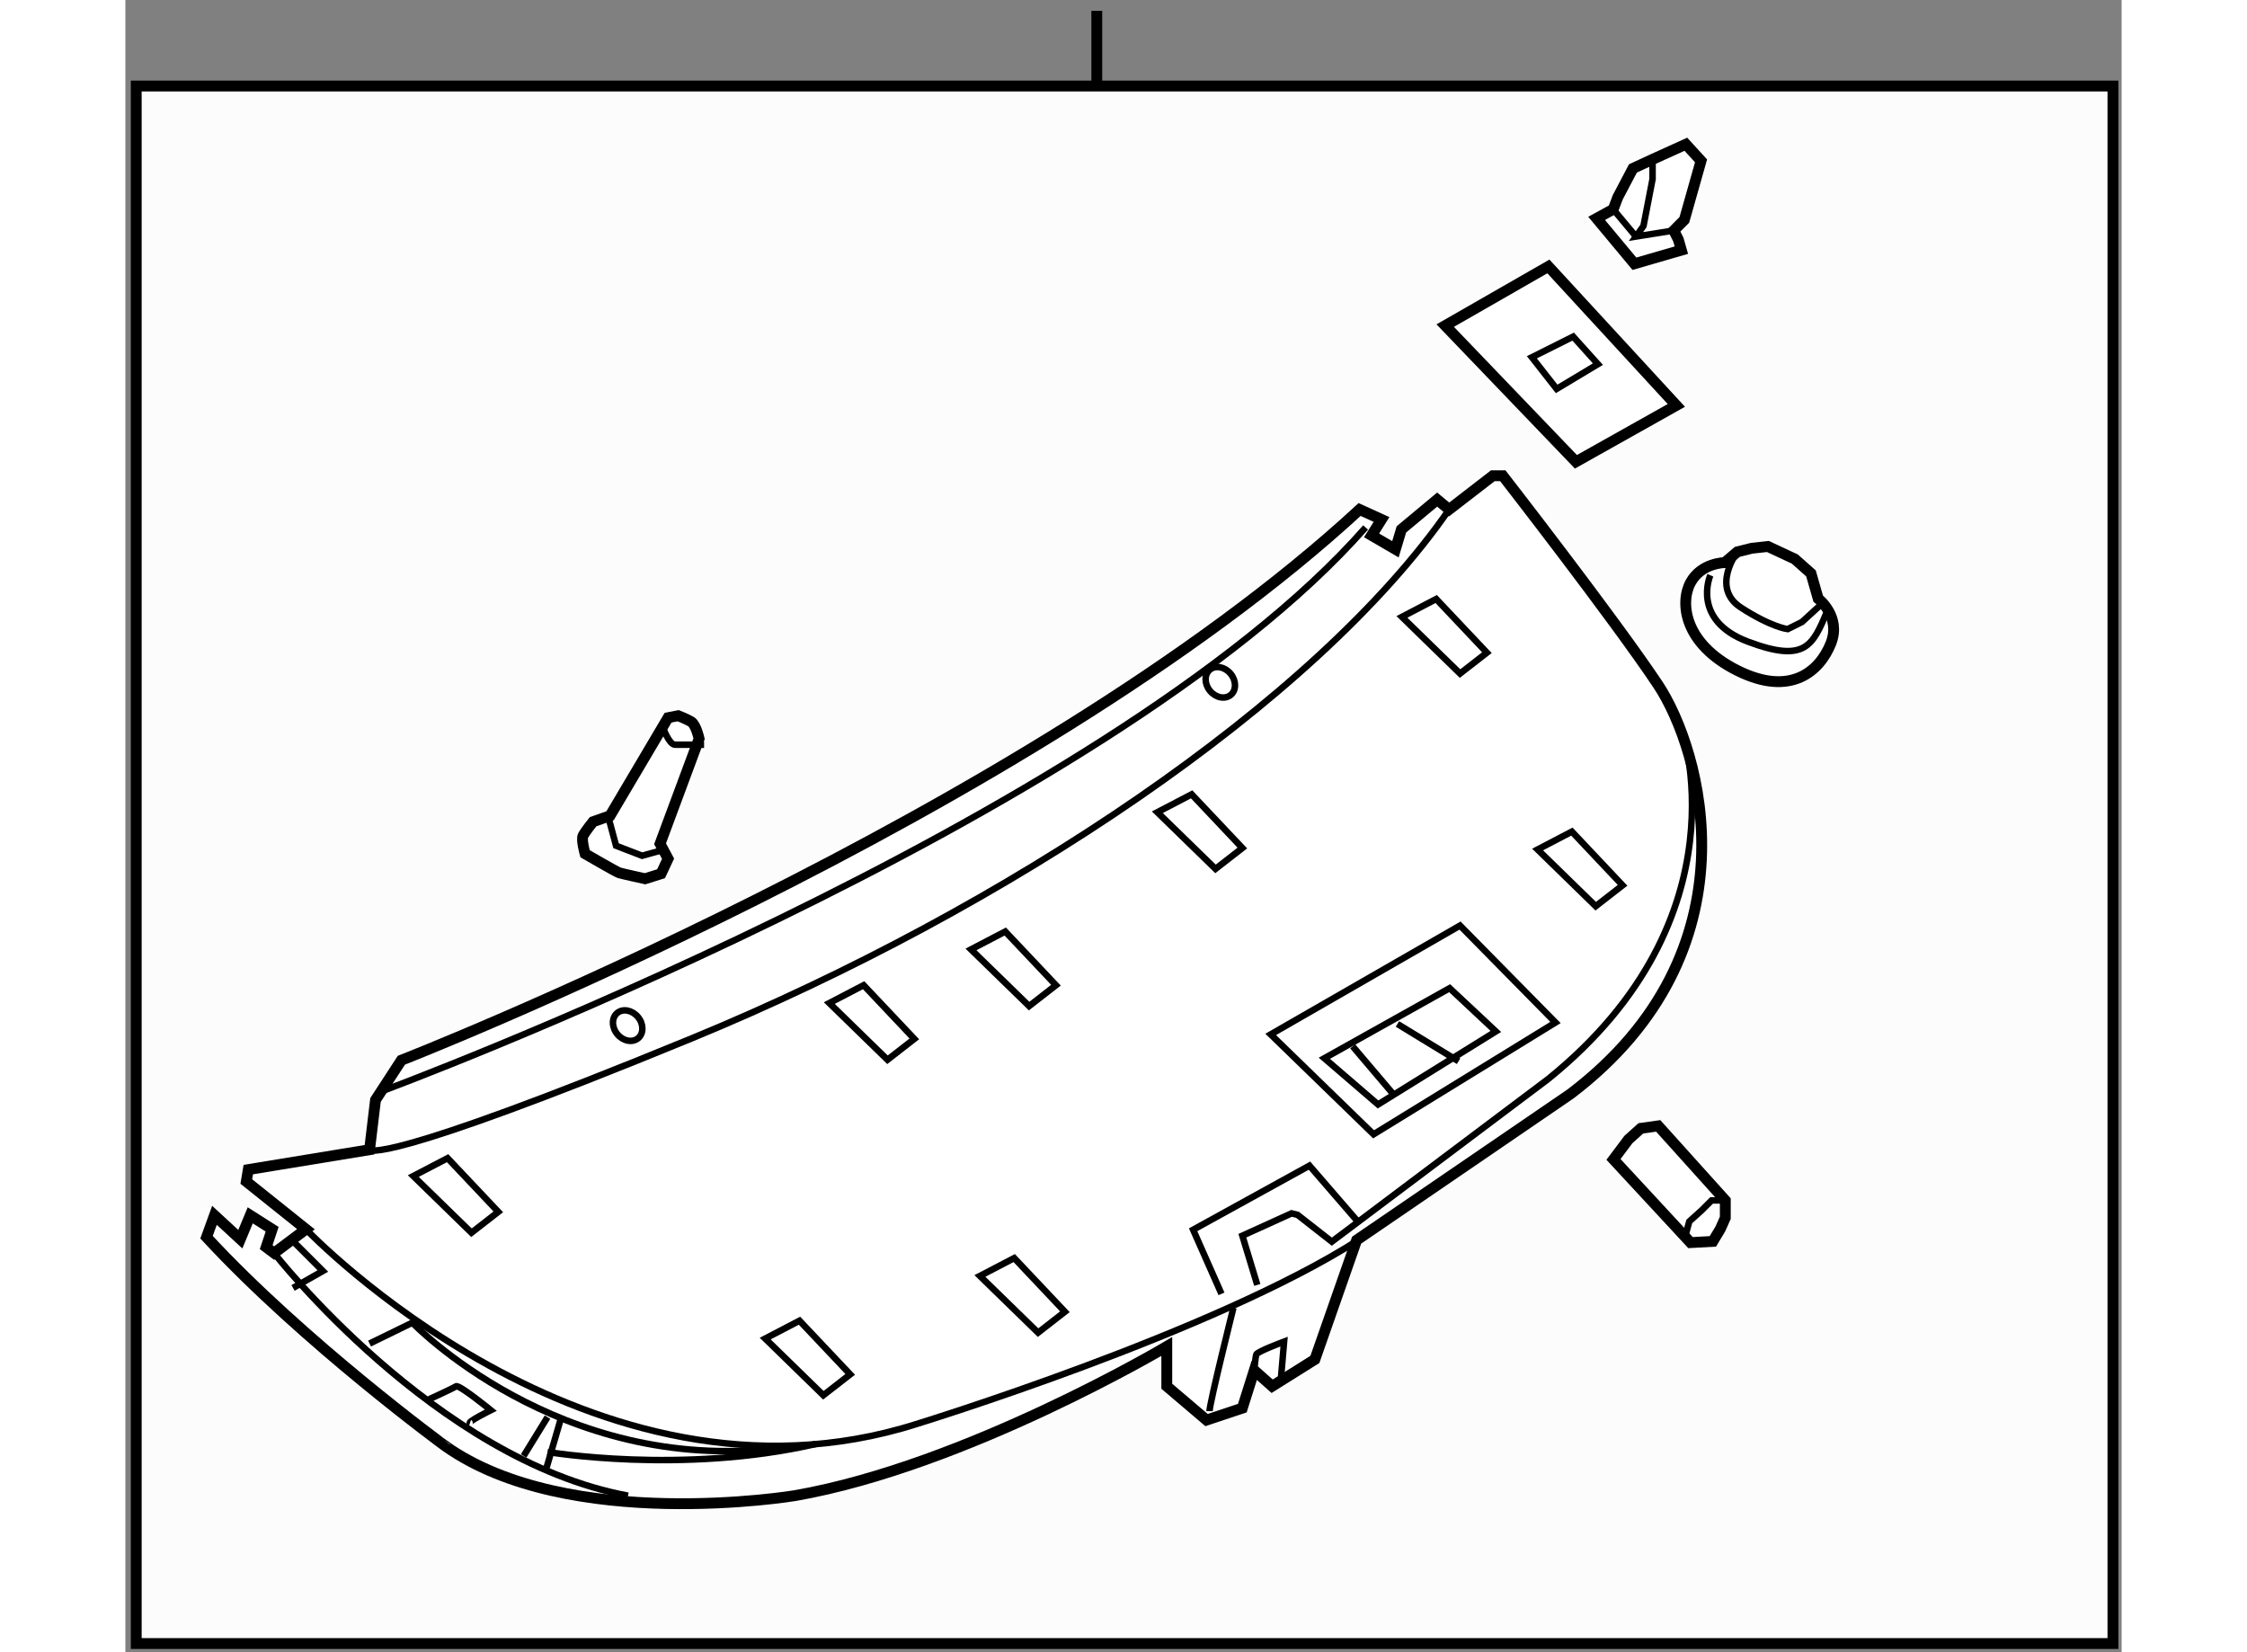
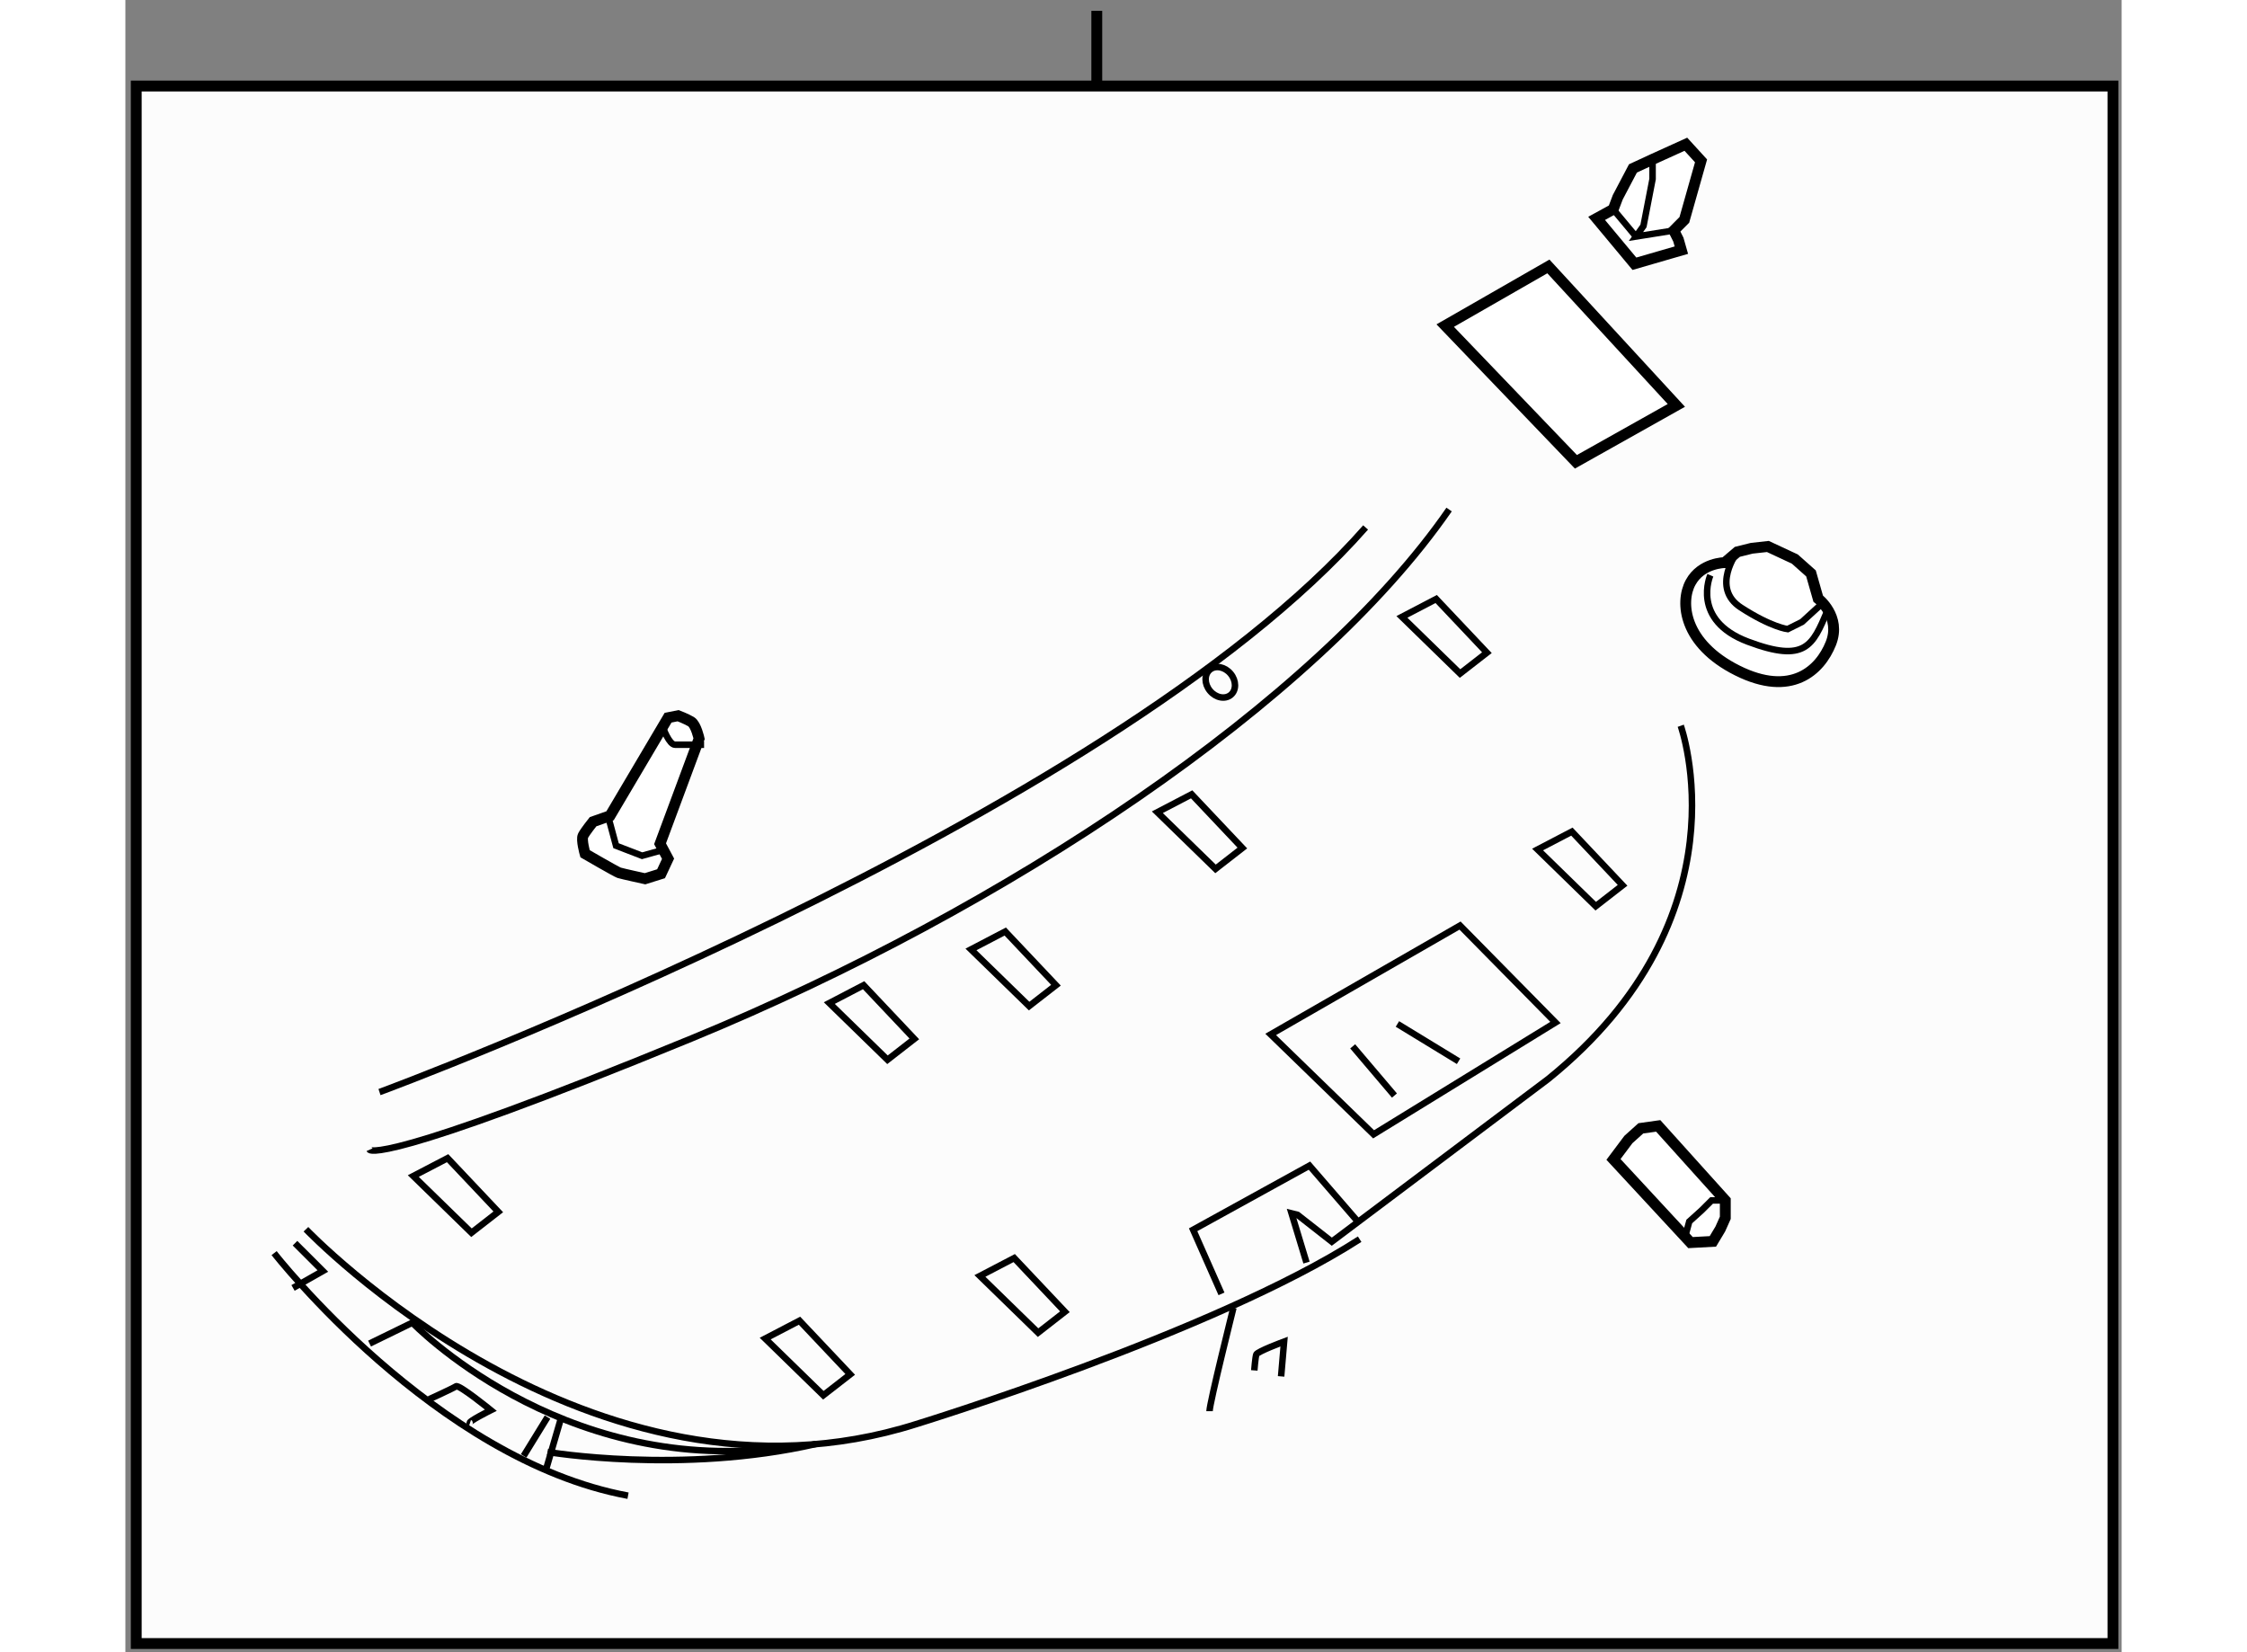
<svg xmlns="http://www.w3.org/2000/svg" version="1.1" x="0px" y="0px" width="244.8px" height="180px" viewBox="145.144 98.75 92.006 76.15" enable-background="new 0 0 244.8 180" xml:space="preserve">
  <rect x="145.144" y="98.75" width="92.006" height="76.15" fill="#808080" stroke="none" />
  <g>
    <rect x="145.644" y="102.715" fill="#FCFCFC" stroke="#000000" stroke-width="0.5" width="91.106" height="71.785" />
    <line fill="none" stroke="#000000" stroke-width="0.5" x1="189.916" y1="102.715" x2="189.916" y2="99.25" />
  </g>
  <g>
-     <path fill="#FFFFFF" stroke="#000000" stroke-width="0.5" d="M148.884,155.772l0.366-1.008l1.192,1.1l0.457-1.1l1.009,0.642     l-0.275,0.824l0.366,0.275l1.467-1.1l-2.749-2.199l0.092-0.55l5.589-0.916l0.274-2.292l1.192-1.832     c0,0,28.863-11.271,44.166-25.383l1.009,0.459l-0.459,0.733l1.1,0.641l0.275-0.916l1.649-1.374l0.55,0.457l2.017-1.557h0.457     c0,0,5.131,6.598,7.147,9.621c2.017,3.024,4.674,12.278-4.031,18.876l-9.852,6.736l-1.924,5.497l-1.97,1.236l-0.824-0.732     l-0.55,1.741l-1.649,0.55l-1.833-1.559v-1.832c0,0-9.254,5.498-17.135,6.873c0,0-10.446,1.739-16.128-2.292     C159.88,165.394,153.374,160.628,148.884,155.772z" />
    <path fill="none" stroke="#000000" stroke-width="0.3" d="M151.999,156.506c0,0,7.424,9.53,16.312,11.18" />
    <path fill="none" stroke="#000000" stroke-width="0.3" d="M153.466,155.406c0,0,13.103,13.746,28.131,8.98     c0,0,13.744-4.215,20.434-8.522" />
    <path fill="none" stroke="#000000" stroke-width="0.3" d="M156.397,151.741c0,0,0.366,0.824,14.845-5.132     c14.478-5.956,28.771-15.486,34.912-24.375" />
    <path fill="none" stroke="#000000" stroke-width="0.3" d="M156.856,149.083c0.274-0.091,33.536-12.462,45.449-26.023" />
    <polyline fill="none" stroke="#000000" stroke-width="0.3" points="152.962,156.048 154.245,157.33 152.871,158.11   " />
    <path fill="none" stroke="#000000" stroke-width="0.3" d="M156.398,160.675l1.971-0.962c0,0,6.734,7.01,16.859,5.773" />
    <path fill="none" stroke="#000000" stroke-width="0.3" d="M159.147,163.24c0,0,1.1-0.502,1.237-0.595     c0.138-0.092,1.603,1.1,1.603,1.1s-1.1,0.549-0.962,0.595" />
    <path fill="none" stroke="#000000" stroke-width="0.3" d="M195.113,163.79c0-0.366,1.1-4.765,1.1-4.765" />
    <path fill="none" stroke="#000000" stroke-width="0.3" d="M197.175,161.912c0,0,0.047-0.596,0.092-0.733     c0.046-0.138,1.282-0.595,1.282-0.595l-0.138,1.604" />
-     <path fill="none" stroke="#000000" stroke-width="0.3" d="M216.83,132.2c0,0,3.161,8.796-6.117,16.287l-9.965,7.491l-1.58-1.237     l-0.275-0.068l-2.268,1.03l0.688,2.269" />
+     <path fill="none" stroke="#000000" stroke-width="0.3" d="M216.83,132.2c0,0,3.161,8.796-6.117,16.287l-9.965,7.491l-1.58-1.237     l-0.275-0.068l0.688,2.269" />
    <polyline fill="none" stroke="#000000" stroke-width="0.3" points="195.663,158.384 194.356,155.429 199.718,152.474      201.917,155.017   " />
    <polygon fill="none" stroke="#000000" stroke-width="0.3" points="177.588,144.982 180.269,147.594 181.506,146.632      179.169,144.158   " />
    <polygon fill="none" stroke="#000000" stroke-width="0.3" points="192.707,136.186 195.388,138.797 196.625,137.835      194.288,135.361   " />
    <polygon fill="none" stroke="#000000" stroke-width="0.3" points="203.979,127.183 206.658,129.794 207.896,128.832      205.559,126.358   " />
    <polygon fill="none" stroke="#000000" stroke-width="0.3" points="158.414,152.954 161.095,155.566 162.331,154.604      159.995,152.13   " />
    <polygon fill="none" stroke="#000000" stroke-width="0.3" points="174.633,160.445 177.313,163.057 178.551,162.095      176.214,159.621   " />
    <polygon fill="none" stroke="#000000" stroke-width="0.3" points="184.529,157.559 187.21,160.171 188.446,159.208      186.11,156.734   " />
    <polygon fill="none" stroke="#000000" stroke-width="0.3" points="210.232,137.904 212.912,140.516 214.149,139.554      211.813,137.079   " />
    <polygon fill="none" stroke="#000000" stroke-width="0.3" points="197.931,146.426 202.673,151.03 211.057,145.876      206.658,141.409   " />
-     <polygon fill="none" stroke="#000000" stroke-width="0.3" points="200.404,147.525 202.879,149.655 208.308,146.288      206.178,144.295   " />
    <polygon fill="none" stroke="#000000" stroke-width="0.3" points="184.117,142.509 186.797,145.12 188.034,144.158      185.697,141.684   " />
    <line fill="none" stroke="#000000" stroke-width="0.3" x1="201.71" y1="146.976" x2="203.635" y2="149.243" />
    <line fill="none" stroke="#000000" stroke-width="0.3" x1="203.772" y1="145.944" x2="206.59" y2="147.663" />
-     <ellipse transform="matrix(0.772 -0.636 0.636 0.772 -54.432 140.326)" fill="none" stroke="#000000" stroke-width="0.3" cx="168.242" cy="145.98" rx="0.619" ry="0.755" />
    <ellipse transform="matrix(0.771 -0.636 0.636 0.771 -38.091 154.318)" fill="none" stroke="#000000" stroke-width="0.3" cx="195.732" cy="130.174" rx="0.618" ry="0.756" />
    <line fill="none" stroke="#000000" stroke-width="0.3" x1="163.5" y1="165.853" x2="164.6" y2="164.065" />
    <line fill="none" stroke="#000000" stroke-width="0.3" x1="165.195" y1="164.203" x2="164.554" y2="166.402" />
    <path fill="none" stroke="#000000" stroke-width="0.3" d="M164.6,165.67c0,0,6.185,1.052,12.37-0.367" />
  </g>
  <g>
    <path fill="#FFFFFF" stroke="#000000" stroke-width="0.5" d="M218.856,124.681c0,0-1.075,0.003-1.571,0.914     c-0.498,0.909-0.332,2.814,2.152,4.057c2.486,1.244,3.813,0,4.31-1.242c0.497-1.243-0.582-2.069-0.582-2.069l-0.332-1.163     l-0.745-0.662l-1.242-0.579l-0.745,0.083l-0.663,0.165L218.856,124.681z" />
    <path fill="none" stroke="#000000" stroke-width="0.3" d="M219.438,124.184c0,0-1.244,1.658,0.167,2.569     c1.408,0.911,2.153,0.993,2.153,0.993l0.662-0.331l0.995-0.911" />
    <path fill="none" stroke="#000000" stroke-width="0.3" d="M218.194,125.263c0,0-0.909,2.07,1.742,3.064     c2.649,0.995,2.979,0.163,3.645-1.408" />
  </g>
  <g>
    <polygon fill="#FFFFFF" stroke="#000000" stroke-width="0.5" points="212.953,108.815 213.718,108.396 213.929,107.839      214.627,106.513 215.532,106.094 217.066,105.398 217.766,106.164 216.996,108.885 216.509,109.374 216.72,109.792      216.859,110.279 214.695,110.906   " />
    <polyline fill="none" stroke="#000000" stroke-width="0.3" points="215.532,106.094 215.532,107.001 215.113,109.164      214.766,109.652 216.509,109.374   " />
    <line fill="none" stroke="#000000" stroke-width="0.3" x1="213.718" y1="108.396" x2="214.766" y2="109.652" />
  </g>
  <g>
    <polygon fill="#FFFFFF" stroke="#000000" stroke-width="0.5" points="205.975,113.757 211.999,120.034 216.628,117.435      210.73,111.03   " />
-     <polygon fill="none" stroke="#000000" stroke-width="0.3" points="209.969,115.217 211.111,116.674 213.013,115.533      211.872,114.265   " />
  </g>
  <g>
    <polygon fill="#FFFFFF" stroke="#000000" stroke-width="0.5" points="213.73,152.187 217.281,156.021 218.311,155.965      218.654,155.393 218.884,154.878 218.884,154.076 215.792,150.642 214.99,150.755 214.417,151.271   " />
    <polyline fill="none" stroke="#000000" stroke-width="0.3" points="218.884,154.076 218.254,154.076 217.795,154.533      217.223,155.049 217.052,155.679   " />
  </g>
  <g>
    <path fill="#FFFFFF" stroke="#000000" stroke-width="0.5" d="M167.482,136.348l2.674-4.519l0.462-0.093     c0,0,0.368,0.139,0.599,0.276c0.23,0.139,0.369,0.784,0.369,0.784l-1.799,4.842l0.369,0.691l-0.323,0.691l-0.737,0.231     c0,0-1.061-0.231-1.198-0.276c-0.139-0.048-1.568-0.877-1.568-0.877s-0.184-0.646-0.092-0.829     c0.092-0.186,0.461-0.646,0.461-0.646L167.482,136.348z" />
    <polyline fill="none" stroke="#000000" stroke-width="0.3" points="167.437,136.532 167.759,137.729 168.958,138.191      169.787,137.961   " />
    <path fill="none" stroke="#000000" stroke-width="0.3" d="M169.926,132.289c0,0,0.276,0.785,0.553,0.785c0.277,0,1.337,0,1.337,0" />
  </g>
</svg>